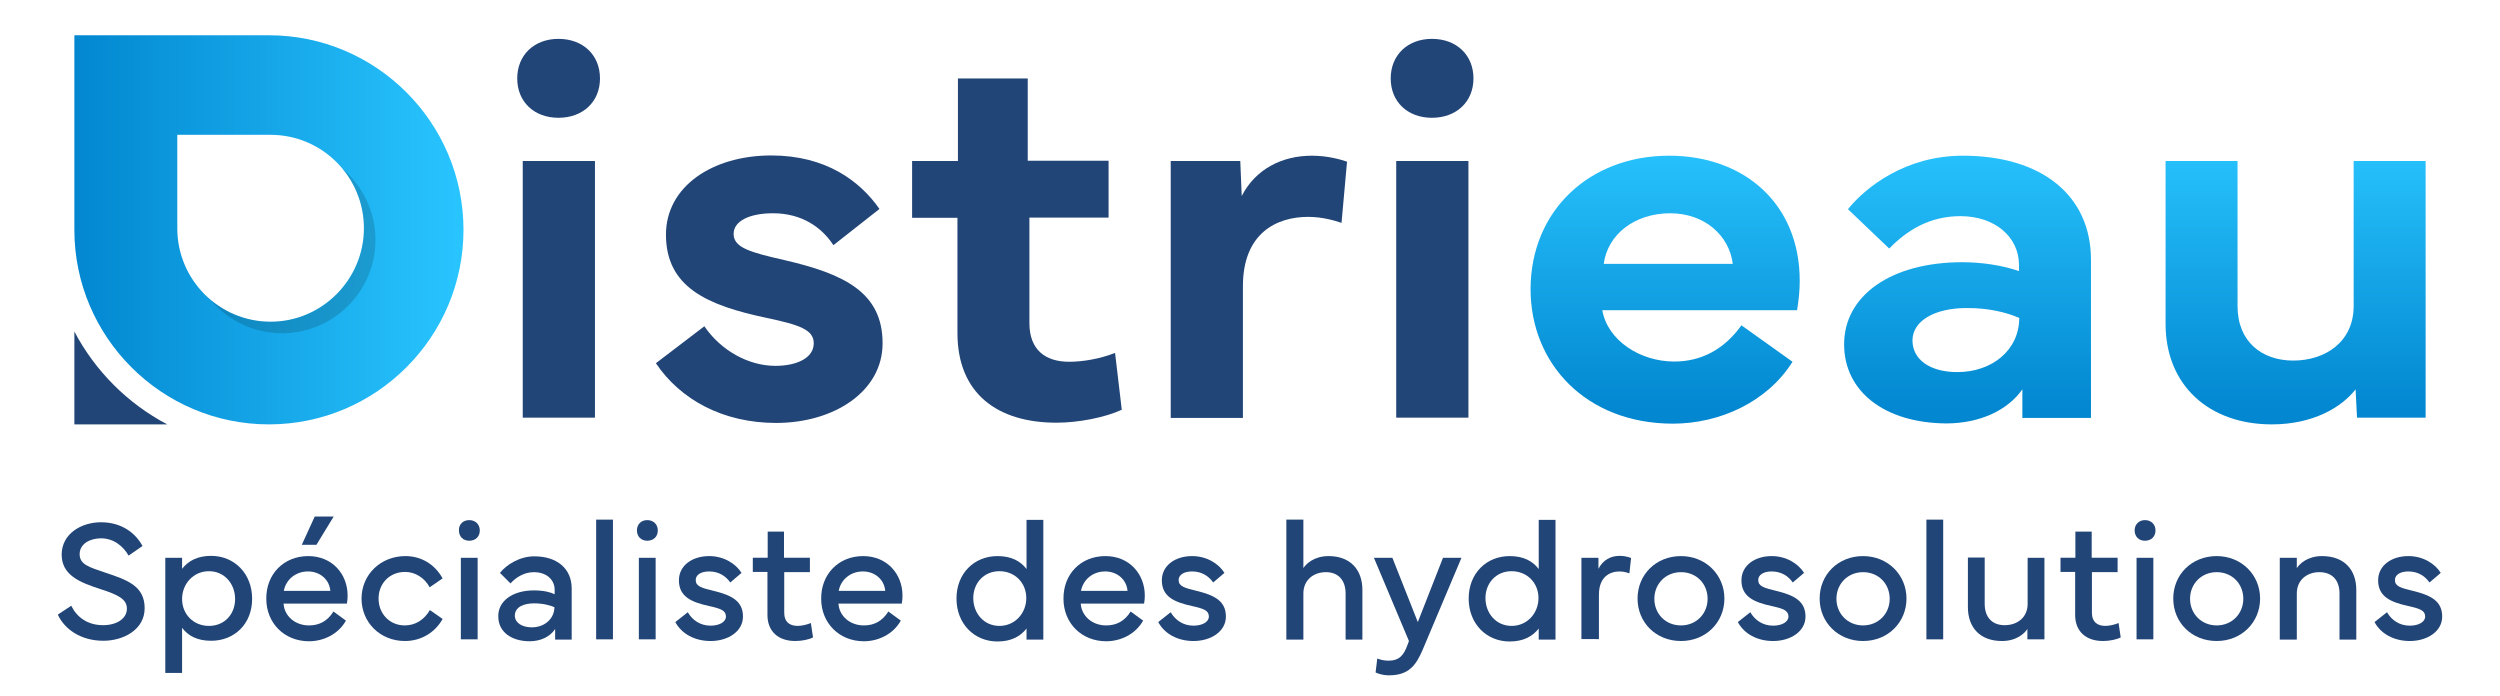
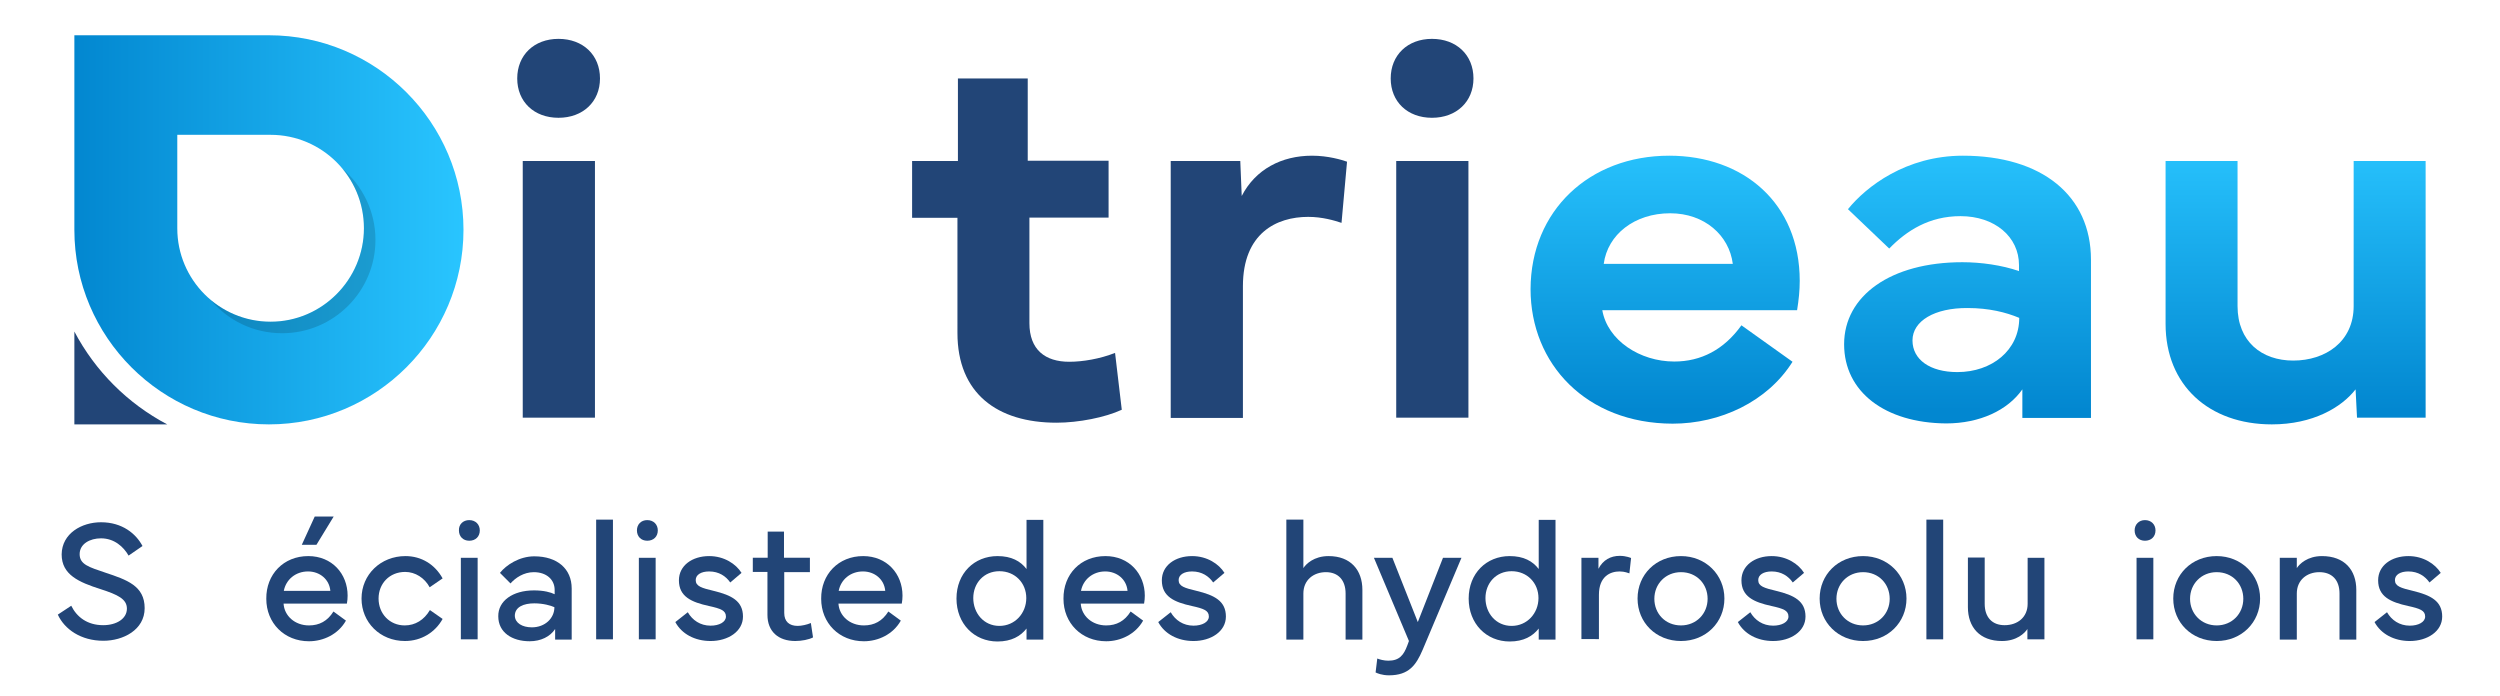
<svg xmlns="http://www.w3.org/2000/svg" version="1.1" id="Calque_1" x="0px" y="0px" viewBox="0 0 1042.1 290" style="enable-background:new 0 0 1042.1 290;" xml:space="preserve">
  <style type="text/css"> .st0{fill:url(#SVGID_1_);} .st1{fill:#224577;} .st2{fill:url(#SVGID_00000173143333703646477420000017092340505279625353_);} .st3{fill:url(#SVGID_00000008866014608441543090000014565537490106163389_);} .st4{fill:url(#SVGID_00000078747645093323144620000012039417604240631230_);} .st5{fill:url(#SVGID_00000087402728766492746580000013505700155568050331_);} .st6{opacity:0.15;} .st7{fill:#FFFFFF;} .st8{fill:url(#SVGID_00000161595446433425676940000006631123616282990731_);} .st9{fill:url(#SVGID_00000022523337581987957010000011829282083291011724_);} .st10{fill:url(#SVGID_00000098907518194425421000000017261406330387623599_);} .st11{fill:url(#SVGID_00000101081279438760279860000014827776507908980392_);} .st12{fill:url(#SVGID_00000002347379735871153990000000618034269957152130_);} .st13{fill:url(#SVGID_00000140701089415765084330000012100986640707461301_);} .st14{fill:url(#SVGID_00000148619842084751986560000000460297150501772695_);} .st15{fill:url(#SVGID_00000088102829496709941460000012781528489172538016_);} .st16{fill:url(#SVGID_00000023252044337026241130000017468723515130400665_);} .st17{filter:url(#Adobe_OpacityMaskFilter);} .st18{opacity:0.25;mask:url(#SVGID_00000013885455704638589870000017944393478814427013_);} .st19{fill:#1A445B;} .st20{fill:url(#SVGID_00000169552429477770733300000015377584675392209817_);} .st21{fill:url(#SVGID_00000067196774684391587480000004405717854978454173_);} .st22{fill:url(#SVGID_00000028285291310426893660000007912277666778993284_);} .st23{fill:url(#SVGID_00000089551560436673524990000007429100542721681818_);} .st24{fill:url(#SVGID_00000080890286207161643680000009445664211409955210_);} .st25{filter:url(#Adobe_OpacityMaskFilter_00000081628354521556054810000013081123472334069642_);} .st26{opacity:0.25;mask:url(#SVGID_00000180349356345424102140000012772804345214192571_);} </style>
  <g>
    <g>
      <g>
        <g>
          <path class="st1" d="M232.8,16.2c10.2,0,17.3,6.7,17.3,16.5c0,9.7-7.1,16.4-17.3,16.4c-10.2,0-17.2-6.7-17.2-16.4 S222.6,16.2,232.8,16.2z M217.9,174.1v-107H248v107H217.9z" />
-           <path class="st1" d="M293.6,136c6.8,10,18.3,16.5,29.6,16.5c9,0,16-3.3,16-9.4c0-5.7-6-7.7-19.7-10.6 c-24.6-5.2-41.9-12.7-41.9-34.7c0-20.1,19.4-33,43.9-33c22.8,0,37,10.7,45.1,22.3l-19.2,15.1c-4.9-7.5-13.2-13.3-25.2-13.3 c-9.7,0-16.4,3.2-16.4,8.6c0,5.8,7.1,7.7,21.1,10.9c25.1,5.8,41,13.5,41,34.7c0,20.2-20.4,33.2-44.4,33.2 c-22.1,0-39.9-9.7-50.1-24.9L293.6,136z" />
          <path class="st1" d="M380.2,90.8V67.1h19.1V32.7h29.1v34.3h33.7v23.7h-33v44c0,11.1,6.6,16.1,16.6,16.1c5.6,0,12.8-1.2,19.1-3.7 l2.8,23.7c-6.9,3.2-18,5.4-27.2,5.4c-24.7,0-41.3-12.2-41.3-37.4V90.8H380.2z" />
          <path class="st1" d="M488,67.1h29l0.6,14.6c5.7-11.1,16.6-16.8,29.3-16.8c6.7,0,12.3,1.7,14.6,2.5l-2.3,25.5 c-3-1-8-2.5-13.9-2.5c-13.2,0-27.2,6.8-27.2,28.9v54.9H488V67.1z" />
          <path class="st1" d="M596.9,16.2c10.2,0,17.3,6.7,17.3,16.5c0,9.7-7.1,16.4-17.3,16.4c-10.2,0-17.2-6.7-17.2-16.4 S586.7,16.2,596.9,16.2z M582,174.1v-107h30.1v107H582z" />
          <g>
            <linearGradient id="SVGID_1_" gradientUnits="userSpaceOnUse" x1="694.11" y1="171.111" x2="694.11" y2="56.171">
              <stop offset="0" style="stop-color:#0287D0" />
              <stop offset="1" style="stop-color:#29C5FF" />
            </linearGradient>
            <path class="st0" d="M638,120.5c0.1-32.7,24.5-55.6,57.8-55.6c30.9,0,54.4,19.7,54.4,52.2c0,3.9-0.4,7.9-1.1,12.2h-81.2 c2.2,12.6,15.7,21.4,30,21.4c11.1,0,20.7-4.9,28-15.1l21.3,15.2c-10.5,16.7-30.2,25.8-50,25.8C661.2,176.5,638,151.7,638,120.5 z M722.3,110c-1.5-11.9-11.8-21.1-26.1-21.1c-14.9,0-26.1,8.9-27.7,21.1H722.3z" />
          </g>
          <g>
            <linearGradient id="SVGID_00000110471813897492393030000007678294925572935088_" gradientUnits="userSpaceOnUse" x1="820.194" y1="171.111" x2="820.194" y2="56.171">
              <stop offset="0" style="stop-color:#0287D0" />
              <stop offset="1" style="stop-color:#29C5FF" />
            </linearGradient>
            <path style="fill:url(#SVGID_00000110471813897492393030000007678294925572935088_);" d="M768.7,143.5 c0-20.2,19.4-34.2,49.3-34.2c7.7,0,16.4,1.2,23.6,3.7v-2.5c0-11.8-10.1-20.4-24.4-20.4c-13,0-22.4,6-29.7,13.5l-17.2-16.4 c7.6-9.4,24.2-22.3,47.9-22.3c32.9,0,53.4,16.6,53.4,43.4v65.9h-28.6v-11.9c-6.1,8.7-17.7,14.2-31.8,14.2 C785.7,176.3,768.7,163.3,768.7,143.5z M797.2,141.9c0,8,7.3,13.2,18.7,13.2c14.4,0,25.8-9.1,25.8-22.6 c-5.5-2.3-12.6-4.1-21.5-4.1C806.4,128.3,797.2,133.8,797.2,141.9z" />
          </g>
          <g>
            <linearGradient id="SVGID_00000111173366421470403100000017086861135199087512_" gradientUnits="userSpaceOnUse" x1="956.814" y1="171.111" x2="956.814" y2="56.171">
              <stop offset="0" style="stop-color:#0287D0" />
              <stop offset="1" style="stop-color:#29C5FF" />
            </linearGradient>
            <path style="fill:url(#SVGID_00000111173366421470403100000017086861135199087512_);" d="M902.7,135V67.1h30v60.5 c0,14.8,10.1,22.7,23.2,22.7c13.5,0,25.2-7.9,25.2-22.7V67.1h30v107h-28.6l-0.6-11.8c-5.9,7.6-17.9,14.6-34.9,14.6 C920.9,176.9,902.7,160.7,902.7,135z" />
          </g>
        </g>
        <g>
          <g>
            <g>
              <linearGradient id="SVGID_00000042012190315151313550000000642289250122491583_" gradientUnits="userSpaceOnUse" x1="31.015" y1="95.793" x2="193.23" y2="95.793">
                <stop offset="0" style="stop-color:#0287D0" />
                <stop offset="1" style="stop-color:#29C5FF" />
              </linearGradient>
              <path style="fill:url(#SVGID_00000042012190315151313550000000642289250122491583_);" d="M112.1,14.7H31v81.1 c0,44.7,36.4,81.1,81.1,81.1c44.7,0,81.1-36.4,81.1-81.1S156.8,14.7,112.1,14.7z M112.8,134.1c-21.5,0-38.9-17.5-38.9-38.9 V56.2h38.9c21.5,0,38.9,17.5,38.9,38.9S134.2,134.1,112.8,134.1z" />
            </g>
            <path class="st6" d="M112.8,134.1c21.5,0,38.9-17.5,38.9-38.9c0-9.5-3.4-18.3-9.1-25c8.5,7.2,13.9,17.9,13.9,29.8 c0,21.5-17.5,38.9-38.9,38.9c-12,0-22.7-5.4-29.8-13.9C94.6,130.7,103.3,134.1,112.8,134.1z" />
          </g>
          <g>
            <path class="st1" d="M31,138.2v38.7h38.7C53.2,168.2,39.7,154.7,31,138.2z" />
          </g>
        </g>
      </g>
      <g>
        <path class="st1" d="M29.7,252.5c2.3,4.7,6.7,8.1,13.3,8.1c5.6,0,9.9-2.7,9.9-6.9c0-4-3.8-5.8-10.9-8.1 c-9.1-2.9-16.3-6-16.3-14.5c0.1-8.8,8.4-13.4,16.4-13.4c8.9,0,14.6,4.8,17.3,9.9l-5.8,4c-2.1-3.7-6-7.2-11.5-7.2 c-4.6,0-8.9,2.3-8.9,6.6c0,4.3,3.9,5.4,10.7,7.7c9,3,16.4,5.5,16.4,14.8c0,9.1-9,13.6-17.2,13.6c-9.4,0-16.2-4.8-19-10.9 L29.7,252.5z" />
-         <path class="st1" d="M68.9,232.5h7v4.6c2.5-3.2,6.3-5.4,12.1-5.4c9.7,0,17.1,7.4,17.1,17.9s-7.4,17.5-17.1,17.5 c-5.8,0-9.6-2.1-12.1-5.4v18.8h-7V232.5z M87.1,260.9c6.6,0,10.9-5,10.9-11.2c0-6.3-4.4-11.6-10.9-11.6s-11.2,5.3-11.2,11.6 C75.9,256,80.6,260.9,87.1,260.9z" />
        <path class="st1" d="M128.5,231.8c9.9,0,16.4,7.4,16.4,16.5c0,1.1-0.1,2.2-0.3,3.3h-26.4c0.3,5.1,4.7,9.1,10.6,9.1 c4.3,0,7.7-1.8,10.2-5.8l5.2,3.8c-3.2,5.7-9.4,8.6-15.4,8.6c-10.3,0-17.8-7.6-17.8-17.7C110.9,239.4,118.2,231.8,128.5,231.8z M137.7,246.3c-0.4-4.8-4.4-8.1-9.3-8.1c-5.2,0-9.2,3.4-10.1,8.1H137.7z M125.8,227.1l5.4-11.8h7.9l-7.2,11.8H125.8z" />
        <path class="st1" d="M150.7,249.5c0-10,8-17.7,18.3-17.7c6.7,0,12.3,3.5,15.5,9.3l-5.4,3.7c-2.1-3.9-6-6.4-10.2-6.4 c-6.6,0-11.1,4.9-11.1,11.1c0,6.3,4.6,11.2,10.9,11.2c4.4,0,8.1-2.3,10.5-6.4l5.3,3.7c-3.1,5.6-8.9,9.2-15.7,9.2 C158.4,267.2,150.7,259.4,150.7,249.5z" />
        <path class="st1" d="M195.6,216.8c2.6,0,4.4,1.8,4.4,4.3c0,2.6-1.8,4.3-4.4,4.3c-2.6,0-4.3-1.8-4.3-4.3 C191.2,218.6,193,216.8,195.6,216.8z M192.1,266.5v-34h7v34H192.1z" />
        <path class="st1" d="M222.6,246.1c4.1,0,7,0.8,8.6,1.6v-1.8c0-4.3-3.4-7.4-8.7-7.4c-4.2,0-7.7,2.4-9.7,4.7l-4.4-4.4 c2.6-3.3,8.1-6.9,14.3-6.9c9.6,0,15.6,5.2,15.6,13.4v21.3h-6.9v-4.4c-2.1,3.2-6,5.1-10.6,5.1c-7.4,0-13.1-3.7-13.1-10.4 C207.6,250.5,213.7,246.1,222.6,246.1z M221.7,261.5c5.5,0,9.4-3.8,9.4-8.4c-1.5-0.7-4.7-1.6-8.4-1.6c-4.4,0-8.1,1.5-8.1,5.2 C214.7,259.7,217.7,261.5,221.7,261.5z" />
        <path class="st1" d="M255.5,266.5h-7v-49.9h7V266.5z" />
        <path class="st1" d="M269.8,216.8c2.6,0,4.4,1.8,4.4,4.3c0,2.6-1.8,4.3-4.4,4.3c-2.6,0-4.3-1.8-4.3-4.3 C265.5,218.6,267.2,216.8,269.8,216.8z M266.3,266.5v-34h7v34H266.3z" />
-         <path class="st1" d="M286.7,255.2c1.9,3.3,5.2,5.6,9.5,5.6c3.6,0,6.4-1.5,6.4-3.8c0-2.5-2.1-3.3-7.1-4.4 c-7.3-1.6-12.5-3.9-12.5-10.7c0-6.2,5.6-10.1,12.6-10.1c6.3,0,11.2,3.3,13.5,7l-4.7,4c-1.8-2.6-4.7-4.6-8.8-4.6 c-3.4,0-5.6,1.4-5.6,3.6c0,2.6,2.5,3.3,7.5,4.5c7.4,1.8,12.2,4.2,12.2,10.7c0,6.2-6.2,10.2-13.5,10.2c-6.6,0-12.1-3-14.7-7.9 L286.7,255.2z" />
+         <path class="st1" d="M286.7,255.2c1.9,3.3,5.2,5.6,9.5,5.6c3.6,0,6.4-1.5,6.4-3.8c0-2.5-2.1-3.3-7.1-4.4 c-7.3-1.6-12.5-3.9-12.5-10.7c0-6.2,5.6-10.1,12.6-10.1c6.3,0,11.2,3.3,13.5,7l-4.7,4c-1.8-2.6-4.7-4.6-8.8-4.6 c-3.4,0-5.6,1.4-5.6,3.6c0,2.6,2.5,3.3,7.5,4.5c7.4,1.8,12.2,4.2,12.2,10.7c0,6.2-6.2,10.2-13.5,10.2c-6.6,0-12.1-3-14.7-7.9 z" />
        <path class="st1" d="M313.8,238.5v-6h6.2v-10.9h6.8v10.9h10.8v6h-10.7v17c0,3.6,2.1,5.4,5.6,5.4c1.6,0,3.9-0.5,5.5-1.2l0.9,6 c-1.7,0.9-4.7,1.5-7.4,1.5c-7.1,0-11.6-4-11.6-10.9v-17.9H313.8z" />
        <path class="st1" d="M359.8,231.8c9.9,0,16.4,7.4,16.4,16.5c0,1.1-0.1,2.2-0.3,3.3h-26.4c0.3,5.1,4.7,9.1,10.6,9.1 c4.3,0,7.7-1.8,10.2-5.8l5.2,3.8c-3.2,5.7-9.4,8.6-15.4,8.6c-10.3,0-17.8-7.6-17.8-17.7C342.2,239.4,349.5,231.8,359.8,231.8z M369,246.3c-0.4-4.8-4.4-8.1-9.3-8.1c-5.2,0-9.2,3.4-10.1,8.1H369z" />
        <path class="st1" d="M415.8,231.8c5.8,0,9.6,2.1,12.1,5.4v-20.5h7v49.9h-7v-4.6c-2.5,3.2-6.3,5.4-12.1,5.4 c-9.7,0-17.1-7.4-17.1-17.9S406.1,231.8,415.8,231.8z M405.7,249.3c0,6.3,4.4,11.6,10.9,11.6s11.2-5.3,11.2-11.6 c0-6.3-4.7-11.2-11.2-11.2C410.1,238.1,405.7,243.1,405.7,249.3z" />
        <path class="st1" d="M460.8,231.8c9.9,0,16.4,7.4,16.4,16.5c0,1.1-0.1,2.2-0.3,3.3h-26.4c0.3,5.1,4.7,9.1,10.6,9.1 c4.3,0,7.7-1.8,10.2-5.8l5.2,3.8c-3.2,5.7-9.4,8.6-15.4,8.6c-10.3,0-17.8-7.6-17.8-17.7C443.2,239.4,450.4,231.8,460.8,231.8z M470,246.3c-0.4-4.8-4.4-8.1-9.3-8.1c-5.2,0-9.2,3.4-10.1,8.1H470z" />
        <path class="st1" d="M488,255.2c1.9,3.3,5.2,5.6,9.5,5.6c3.6,0,6.4-1.5,6.4-3.8c0-2.5-2.1-3.3-7.1-4.4 c-7.3-1.6-12.5-3.9-12.5-10.7c0-6.2,5.6-10.1,12.6-10.1c6.3,0,11.2,3.3,13.5,7l-4.7,4c-1.8-2.6-4.7-4.6-8.8-4.6 c-3.4,0-5.6,1.4-5.6,3.6c0,2.6,2.5,3.3,7.5,4.5c7.4,1.8,12.2,4.2,12.2,10.7c0,6.2-6.2,10.2-13.5,10.2c-6.6,0-12.1-3-14.7-7.9 L488,255.2z" />
        <path class="st1" d="M536.2,266.5v-49.9h7.1v20.2c1.1-1.7,4.4-5,10.5-5c9.2,0,14.1,5.8,14.1,14.1v20.7h-7v-19.2 c0-5.6-3.1-8.9-8.2-8.9c-5.2,0-9.4,3.3-9.4,8.9v19.2H536.2z" />
        <path class="st1" d="M572.7,232.5h7.7l10.6,26.8l10.5-26.8h7.7L593,270.9c-2.7,6.3-5.7,10.6-14,10.6c-3,0-5-0.9-5.6-1.2l0.7-5.8 c1,0.4,2.8,0.9,4.6,0.9c4.6,0,6.4-2.3,7.9-6.3l0.7-1.9L572.7,232.5z" />
        <path class="st1" d="M629.3,231.8c5.8,0,9.6,2.1,12.1,5.4v-20.5h7v49.9h-7v-4.6c-2.5,3.2-6.3,5.4-12.1,5.4 c-9.7,0-17.1-7.4-17.1-17.9S619.6,231.8,629.3,231.8z M619.2,249.3c0,6.3,4.4,11.6,10.9,11.6s11.2-5.3,11.2-11.6 c0-6.3-4.7-11.2-11.2-11.2C623.6,238.1,619.2,243.1,619.2,249.3z" />
        <path class="st1" d="M659.2,266.5v-34h7.1v4.6c1.9-3.7,5.1-5.4,8.9-5.4c2.7,0,4.7,0.9,4.7,0.9l-0.7,6.4c-0.4-0.1-1.9-0.8-4.1-0.8 c-3.8,0-8.6,2-8.6,9.7v18.5H659.2z" />
        <path class="st1" d="M682.6,249.5c0-10,7.7-17.7,18.1-17.7c10.3,0,18.1,7.8,18.1,17.7s-7.7,17.7-18.1,17.7 C690.3,267.2,682.6,259.5,682.6,249.5z M700.7,260.7c6.4,0,11.1-4.9,11.1-11.1s-4.6-11.1-11.1-11.1c-6.4,0-11.1,4.9-11.1,11.1 S694.2,260.7,700.7,260.7z" />
        <path class="st1" d="M729.6,255.2c1.9,3.3,5.2,5.6,9.5,5.6c3.6,0,6.4-1.5,6.4-3.8c0-2.5-2.1-3.3-7.1-4.4 c-7.3-1.6-12.5-3.9-12.5-10.7c0-6.2,5.6-10.1,12.6-10.1c6.3,0,11.2,3.3,13.5,7l-4.7,4c-1.8-2.6-4.7-4.6-8.8-4.6 c-3.4,0-5.6,1.4-5.6,3.6c0,2.6,2.5,3.3,7.5,4.5c7.4,1.8,12.2,4.2,12.2,10.7c0,6.2-6.2,10.2-13.5,10.2c-6.6,0-12.1-3-14.7-7.9 L729.6,255.2z" />
        <path class="st1" d="M758.5,249.5c0-10,7.7-17.7,18.1-17.7c10.3,0,18.1,7.8,18.1,17.7s-7.7,17.7-18.1,17.7 C766.3,267.2,758.5,259.5,758.5,249.5z M776.6,260.7c6.4,0,11.1-4.9,11.1-11.1s-4.6-11.1-11.1-11.1c-6.4,0-11.1,4.9-11.1,11.1 S770.2,260.7,776.6,260.7z" />
        <path class="st1" d="M810,266.5h-7v-49.9h7V266.5z" />
        <path class="st1" d="M827.3,232.5v19.2c0,5.6,3.1,8.9,8.3,8.9c5.4,0,9.6-3.3,9.6-8.9v-19.2h7v34h-7.1v-4.3c-1.1,1.7-4.4,5-10.6,5 c-9.3,0-14.2-5.8-14.2-14.1v-20.7H827.3z" />
-         <path class="st1" d="M858.9,238.5v-6h6.2v-10.9h6.8v10.9h10.8v6H872v17c0,3.6,2.1,5.4,5.6,5.4c1.6,0,3.9-0.5,5.5-1.2l0.9,6 c-1.7,0.9-4.7,1.5-7.4,1.5c-7.1,0-11.6-4-11.6-10.9v-17.9H858.9z" />
        <path class="st1" d="M894.1,216.8c2.6,0,4.4,1.8,4.4,4.3c0,2.6-1.8,4.3-4.4,4.3c-2.6,0-4.3-1.8-4.3-4.3 C889.8,218.6,891.6,216.8,894.1,216.8z M890.6,266.5v-34h7v34H890.6z" />
        <path class="st1" d="M905.9,249.5c0-10,7.7-17.7,18.1-17.7c10.3,0,18.1,7.8,18.1,17.7s-7.7,17.7-18.1,17.7 C913.6,267.2,905.9,259.5,905.9,249.5z M924,260.7c6.4,0,11.1-4.9,11.1-11.1s-4.6-11.1-11.1-11.1c-6.4,0-11.1,4.9-11.1,11.1 S917.6,260.7,924,260.7z" />
        <path class="st1" d="M950.3,266.5v-34h7.1v4.3c1.1-1.7,4.4-5,10.5-5c9.4,0,14.3,5.8,14.3,14.1v20.7h-7v-19.2 c0-5.6-3.1-8.9-8.4-8.9c-5.2,0-9.4,3.3-9.4,8.9v19.2H950.3z" />
        <path class="st1" d="M995,255.2c1.9,3.3,5.2,5.6,9.5,5.6c3.6,0,6.4-1.5,6.4-3.8c0-2.5-2.1-3.3-7.1-4.4 c-7.3-1.6-12.5-3.9-12.5-10.7c0-6.2,5.6-10.1,12.6-10.1c6.3,0,11.2,3.3,13.5,7l-4.7,4c-1.8-2.6-4.7-4.6-8.8-4.6 c-3.4,0-5.6,1.4-5.6,3.6c0,2.6,2.5,3.3,7.5,4.5c7.4,1.8,12.2,4.2,12.2,10.7c0,6.2-6.2,10.2-13.5,10.2c-6.6,0-12.1-3-14.7-7.9 L995,255.2z" />
      </g>
    </g>
  </g>
</svg>